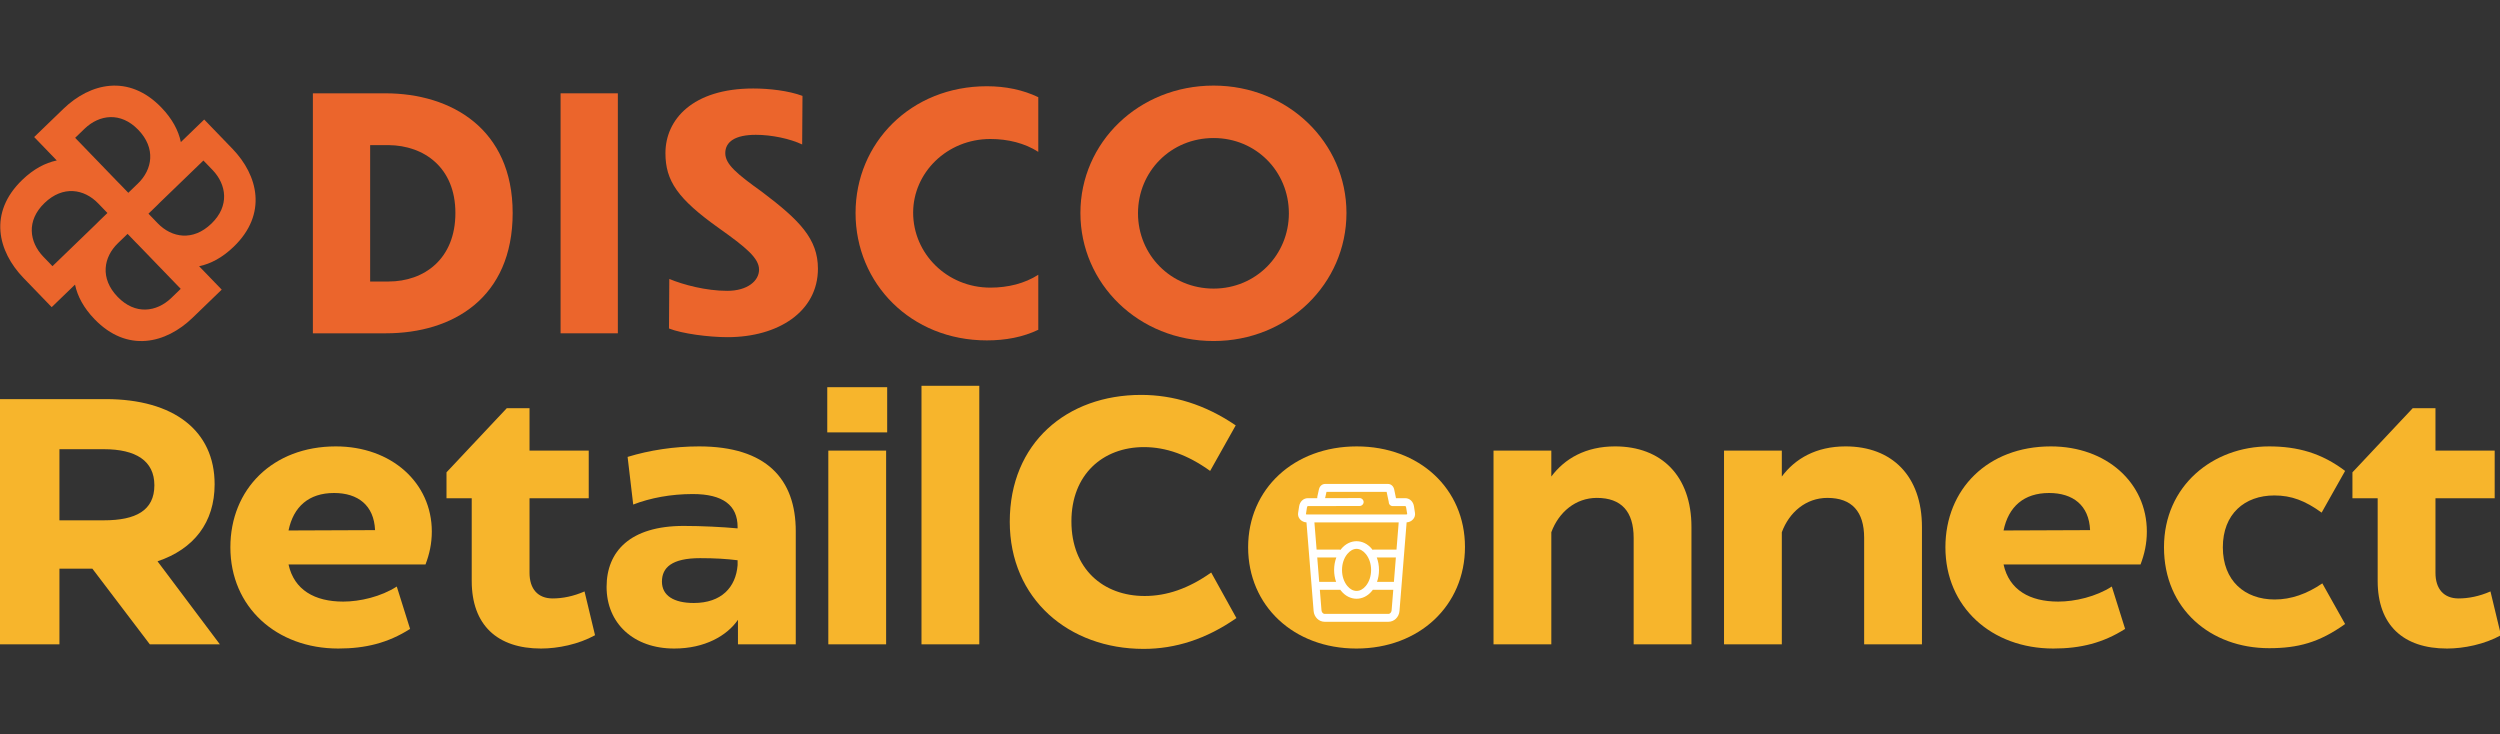
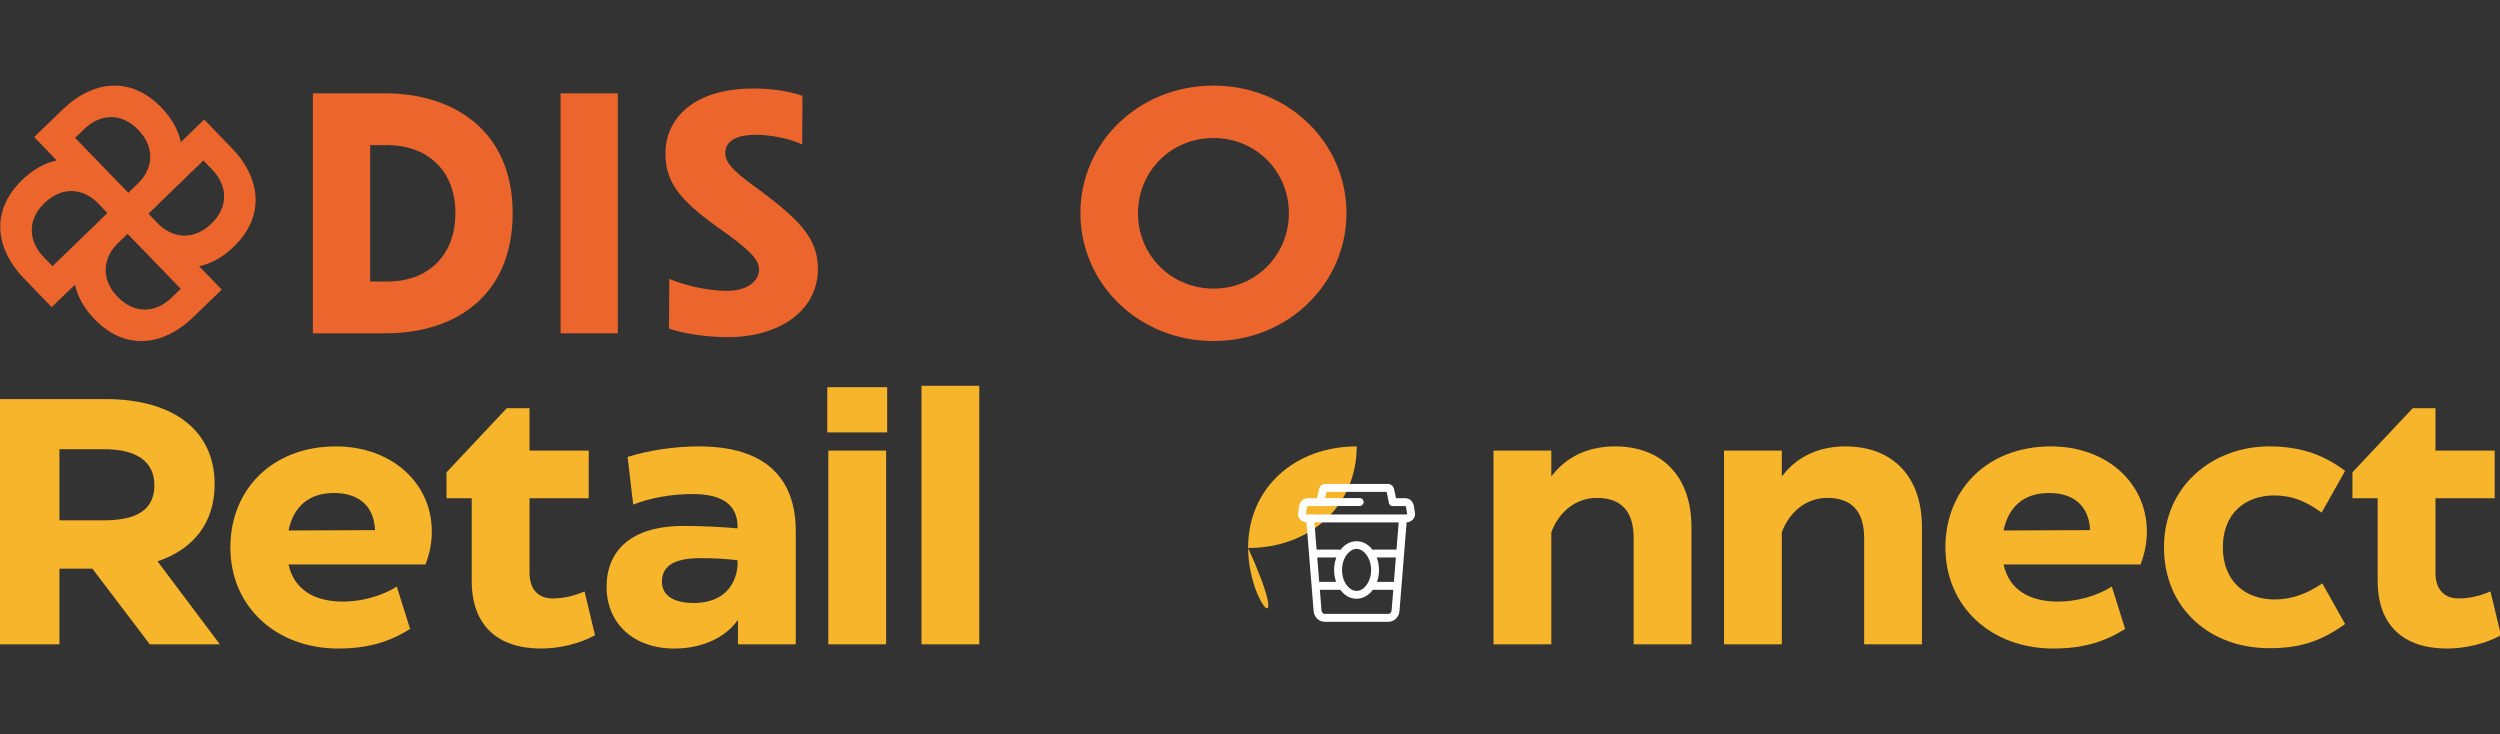
<svg xmlns="http://www.w3.org/2000/svg" version="1.1" x="0px" y="0px" width="1024.35px" height="300.944px" viewBox="0 0 1024.35 300.944" style="enable-background:new 0 0 1024.35 300.944;" xml:space="preserve">
  <rect x="0" y="0" width="1024.35" height="300.944" fill="#333333" stroke="none" />
  <style type="text/css">
	.st1{fill:#EB652C;}
	.st2{fill:#F7B52C;}
	.st3{fill:#FFFFFF;}
</style>
  <g id="SUP">
    <g>
      <g>
        <path class="st1" d="M95.219,60.936L83.67,48.977l-9.565,9.237c-0.983-4.725-3.51-9.522-7.997-14.169     c-13.396-13.872-29.195-10.018-40.145,0.557L14.001,56.153l9.261,9.59c-4.73,0.982-9.532,3.51-14.184,8.003     c-13.875,13.399-10.023,29.196,0.55,40.145l11.549,11.959l9.565-9.237c0.983,4.725,3.51,9.522,7.997,14.169     c13.396,13.872,29.195,10.018,40.146-0.557l11.961-11.551l-9.261-9.59c4.73-0.982,9.532-3.51,14.184-8.003     C109.644,87.682,105.792,71.884,95.219,60.936z M34.758,52.646c5.952-5.645,14.65-6.957,21.887,0.537     c7.34,7.601,5.776,16.301-0.124,21.999l-3.949,3.814l-3.388-3.508c-0.282-0.292-0.57-0.578-0.859-0.86L30.794,56.474     L34.758,52.646z M17.674,105.095c-5.644-5.951-6.954-14.649,0.541-21.887c7.602-7.341,16.302-5.779,21.999,0.12l3.805,3.94     l-0.006,0.006l0,0l-3.524,3.403c-0.385,0.372-0.76,0.751-1.128,1.134l-17.859,17.247L17.674,105.095z M70.09,122.181     c-5.952,5.645-14.65,6.957-21.887-0.537c-7.34-7.601-5.776-16.301,0.124-21.999l3.949-3.814l3.388,3.508     c0.282,0.292,0.568,0.576,0.856,0.858l17.533,18.156L70.09,122.181z M86.632,91.62c-7.602,7.341-16.302,5.779-21.999-0.12     l-3.805-3.94l0.006-0.006l0,0l3.524-3.403c0.385-0.372,0.76-0.751,1.128-1.134L83.346,65.77l3.827,3.963     C92.817,75.683,94.128,84.381,86.632,91.62z" />
        <g>
          <g>
            <path class="st1" d="M128.2,38.235h29.659c27.154,0,52.2,14.631,52.2,49.035c0,34.801-24.518,49.299-51.936,49.299H128.2       V38.235z M151.664,115.347h7.513c14.632,0,27.418-9.227,27.418-28.077c0-18.586-12.787-27.681-27.418-27.813h-7.513V115.347z" />
            <path class="st1" d="M229.692,38.235h23.464v98.335h-23.464V38.235z" />
            <path class="st1" d="M328.68,59.193c-5.008-2.373-12.523-3.954-18.982-3.954c-8.567,0-12.523,2.9-12.523,7.513       s4.877,8.568,15.16,15.95c15.159,11.468,22.804,19.114,22.804,31.373c0,17.664-16.345,28.076-37.041,28.076       c-7.777,0-18.718-1.45-23.991-3.559l0.132-20.299c5.668,2.372,15.028,4.877,23.727,4.877c8.304,0,13.051-4.086,13.051-8.7       c0-4.745-5.537-9.227-16.478-17.005c-16.873-11.996-21.882-19.377-21.882-30.713c0-13.71,11.073-26.494,35.987-26.494       c6.591,0,14.5,0.922,20.168,3.031L328.68,59.193z" />
-             <path class="st1" d="M425.428,62.225c-5.537-3.559-12.391-5.273-19.641-5.273c-17.796,0-31.637,13.842-31.637,30.186       c0,16.741,13.842,30.714,31.637,30.714c7.249,0,14.104-1.714,19.641-5.273v22.54c-6.327,3.032-13.446,4.35-21.091,4.35       c-31.109,0-53.782-23.331-53.782-52.199c0-28.736,22.673-51.935,53.782-51.935c7.645,0,14.764,1.45,21.091,4.482V62.225z" />
            <path class="st1" d="M551.701,87.27c0,29-23.991,52.463-54.441,52.463c-30.713,0-54.573-23.463-54.573-52.463       c0-28.868,23.859-52.199,54.573-52.199C527.71,35.071,551.701,58.402,551.701,87.27z M466.283,87.402       c0,17.005,13.445,30.845,30.977,30.845c17.401,0,30.846-13.841,30.846-30.845c0-17.137-13.446-30.845-30.846-30.845       C479.728,56.557,466.283,70.265,466.283,87.402z" />
          </g>
        </g>
      </g>
      <g>
        <path class="st2" d="M61.387,264.009l-23.541-31.006H24.353v31.006H-0.336v-100.48H43.3c27.848,0,44.641,12.919,44.641,34.882     c0,15.646-8.469,26.554-23.396,31.579l25.549,34.019H61.387z M24.353,184.056v29.138h18.23c13.062,0,20.671-4.019,20.671-14.354     c0-10.046-7.608-14.784-20.671-14.784H24.353z" />
        <path class="st2" d="M118.221,231.281c2.297,10.479,10.766,15.216,22.394,15.216c6.889,0,15.502-2.011,21.961-6.173l5.454,17.368     c-9.042,5.743-18.229,8.038-29.426,8.038c-25.262,0-44.21-16.938-44.21-41.482c0-23.827,17.369-41.341,43.206-41.341     c22.823,0,39.33,14.93,39.33,34.882c0,5.024-1.005,9.33-2.584,13.492H118.221z M118.221,217.356l35.455-0.143     c-0.43-10.189-7.032-15.214-16.793-15.214C126.547,202,120.231,207.597,118.221,217.356z" />
        <path class="st2" d="M193.284,238.027v-33.876H182.95v-10.622l24.688-26.268h9.33v17.371h24.258v19.519h-24.258v30.576     c0,6.603,3.446,10.479,9.474,10.479c4.019,0,8.469-0.862,13.062-2.873l4.305,17.944c-6.746,3.733-15.215,5.454-22.104,5.454     C203.763,265.73,193.284,256.114,193.284,238.027z" />
        <path class="st2" d="M326.055,217.646v46.363h-23.684V253.96c-4.45,6.46-13.493,11.77-26.125,11.77     c-16.65,0-27.703-10.335-27.703-25.262c0-14.497,9.616-24.976,31.579-24.976c7.32,0,15.933,0.43,22.104,1.005v-0.576     c0-8.897-6.028-13.492-18.373-13.492c-8.899,0-17.368,1.578-24.402,4.305l-2.296-19.522c8.899-2.727,19.091-4.305,29.281-4.305     C313.996,182.907,326.055,196.256,326.055,217.646z M302.226,231.568v-2.008c-4.592-0.576-9.33-0.862-15.358-0.862     c-11.627,0-15.646,3.876-15.646,9.616c0,5.743,4.881,8.757,13.062,8.757C295.623,247.07,301.508,240.611,302.226,231.568z" />
        <path class="st2" d="M338.965,177.167V158.65h24.546v18.516H338.965z M339.396,264.009v-79.377h23.684v79.377H339.396z" />
        <path class="st2" d="M377.572,264.009V158.075h23.684v105.934H377.572z" />
-         <path class="st2" d="M413.74,213.77c0-32.298,23.396-51.963,53.828-51.963c13.062,0,26.125,3.876,38.756,12.489l-10.479,18.66     c-9.187-6.603-18.087-9.762-27.129-9.762c-16.795,0-29.714,11.198-29.714,30.433c0,19.519,13.062,30.573,30,30.573     c9.043,0,17.942-3.014,27.273-9.616l10.334,18.66c-12.345,8.611-24.976,12.63-38.038,12.63     C437.999,265.873,413.74,245.492,413.74,213.77z" />
        <path class="st2" d="M693.056,215.921v48.087h-23.684v-43.636c0-10.765-5.023-16.365-15.072-16.365     c-8.755,0-15.646,5.887-18.66,14.068v45.933h-23.684v-79.377h23.684v10.622c5.454-7.322,14.066-12.346,26.125-12.346     C680.856,182.907,693.056,195.11,693.056,215.921z" />
        <path class="st2" d="M787.499,215.921v48.087h-23.684v-43.636c0-10.765-5.023-16.365-15.072-16.365     c-8.755,0-15.646,5.887-18.66,14.068v45.933h-23.684v-79.377h23.684v10.622c5.454-7.322,14.066-12.346,26.125-12.346     C775.299,182.907,787.499,195.11,787.499,215.921z" />
        <path class="st2" d="M820.938,231.281c2.297,10.479,10.766,15.216,22.394,15.216c6.889,0,15.502-2.011,21.961-6.173l5.454,17.368     c-9.042,5.743-18.229,8.038-29.426,8.038c-25.263,0-44.21-16.938-44.21-41.482c0-23.827,17.369-41.341,43.206-41.341     c22.823,0,39.33,14.93,39.33,34.882c0,5.024-1.005,9.33-2.584,13.492H820.938z M820.938,217.356l35.455-0.143     C855.963,207.024,849.36,202,839.599,202C829.264,202,822.948,207.597,820.938,217.356z" />
        <path class="st2" d="M886.673,224.249c0-25.265,20.096-41.341,43.063-41.341c11.627,0,21.53,2.727,31.149,10.049l-9.619,17.081     c-6.746-4.881-12.343-7.033-19.376-7.033c-12.203,0-21.102,7.605-21.102,21.244c0,13.635,8.899,21.387,21.245,21.387     c6.746,0,13.206-2.297,19.519-6.603l9.333,16.652c-10.622,7.605-19.379,9.903-31.149,9.903     C905.764,265.587,886.673,249.511,886.673,224.249z" />
        <path class="st2" d="M974.225,238.027v-33.876H963.89v-10.622l24.69-26.268h9.33v17.371h24.26v19.519h-24.26v30.576     c0,6.603,3.446,10.479,9.473,10.479c4.019,0,8.47-0.862,13.062-2.873l4.308,17.944c-6.746,3.733-15.216,5.454-22.106,5.454     C984.704,265.73,974.225,256.114,974.225,238.027z" />
-         <path class="st2" d="M511.409,224.249c0-23.973,18.804-41.341,44.498-41.341s44.353,17.368,44.353,41.198     c0,23.971-18.66,41.625-44.497,41.625C530.07,265.73,511.409,248.219,511.409,224.249z" />
+         <path class="st2" d="M511.409,224.249c0-23.973,18.804-41.341,44.498-41.341c0,23.971-18.66,41.625-44.497,41.625C530.07,265.73,511.409,248.219,511.409,224.249z" />
        <path class="st3" d="M568.857,254.774h-26.044c-2.404,0-4.371-1.912-4.575-4.449l-0.817-10.155c0-0.003,0-0.005,0-0.005     l-1.067-13.232c0,0,0,0,0-0.003l-1.038-12.874c0-0.003,0-0.008-0.001-0.013c-1.018-0.042-2.008-0.517-2.671-1.289     c-0.628-0.728-0.895-1.632-0.757-2.545l0.418-2.735c0.301-1.97,1.771-3.346,3.574-3.346c1.264,0,2.55-0.003,3.85-0.005     c-0.026-0.187-0.021-0.382,0.022-0.577l0.663-3.001c0.303-1.371,1.312-2.255,2.57-2.255h25.702c1.258,0,2.292,0.915,2.574,2.278     l0.736,3.56h3.793c1.805,0,3.275,1.376,3.574,3.349l0.418,2.732c0.138,0.91-0.129,1.814-0.755,2.542     c-0.664,0.775-1.653,1.25-2.671,1.292c-0.001,0.005-0.001,0.011-0.001,0.013l-1.038,12.871c0,0.003,0,0.005,0,0.005l-1.065,13.23     c0,0.003,0,0.005,0,0.008l-0.819,10.155C573.228,252.862,571.262,254.774,568.857,254.774z M540.792,241.661l0.676,8.407     c0.057,0.712,0.548,1.469,1.345,1.469h26.044c0.798,0,1.288-0.757,1.345-1.469l0.678-8.407h-8.091     c-0.091,0-0.179-0.005-0.266-0.021c-0.121,0.166-0.247,0.327-0.376,0.488c-3.486,4.267-9.136,4.267-12.622,0     c-0.129-0.161-0.254-0.322-0.376-0.488c-0.087,0.016-0.175,0.021-0.266,0.021H540.792z M555.835,224.887     c-1.337,0-2.686,0.754-3.8,2.117c-1.391,1.703-2.156,4.027-2.156,6.537s0.765,4.834,2.156,6.534c2.231,2.732,5.37,2.732,7.601,0     c1.391-1.701,2.156-4.024,2.156-6.534s-0.765-4.834-2.156-6.534c0-0.003,0-0.003,0-0.003     C558.522,225.641,557.173,224.887,555.835,224.887z M564.211,238.422h6.93l0.804-9.999h-7.821     c0.595,1.58,0.908,3.317,0.908,5.118C565.032,235.253,564.749,236.906,564.211,238.422z M540.531,238.422h6.929     c-0.538-1.516-0.821-3.17-0.821-4.881c0-1.801,0.314-3.541,0.91-5.121h-7.823L540.531,238.422z M562.146,224.958     c0.095,0.113,0.186,0.232,0.276,0.351c0.193-0.082,0.403-0.124,0.625-0.124h9.159l0.898-11.138h-34.537l0.898,11.136h9.159     c0.221,0,0.434,0.045,0.626,0.124c0.09-0.119,0.181-0.235,0.274-0.351C553.003,220.689,558.668,220.686,562.146,224.958     L562.146,224.958z M535.096,210.698c0.04,0,0.202,0.111,0.367,0.111h40.744c0.175,0,0.348-0.127,0.381-0.192l-0.427-2.65     c-0.037-0.251-0.177-0.599-0.37-0.599h-5.132c-0.438,0-0.857-0.177-1.162-0.49s-0.471-0.736-0.458-1.173l-0.887-4.174h-24.633     l-0.574,2.587c1.167-0.003,2.339-0.008,3.512-0.011c3.598-0.013,7.203-0.024,10.656-0.024c0.895,0,1.62,0.725,1.62,1.619     c0,0.894-0.725,1.619-1.62,1.619c-3.45,0-7.05,0.013-10.645,0.024c-3.586,0.013-7.167,0.024-10.589,0.024     c-0.192,0-0.334,0.351-0.37,0.599l-0.418,2.735C535.092,210.698,535.094,210.698,535.096,210.698z" />
      </g>
    </g>
  </g>
</svg>